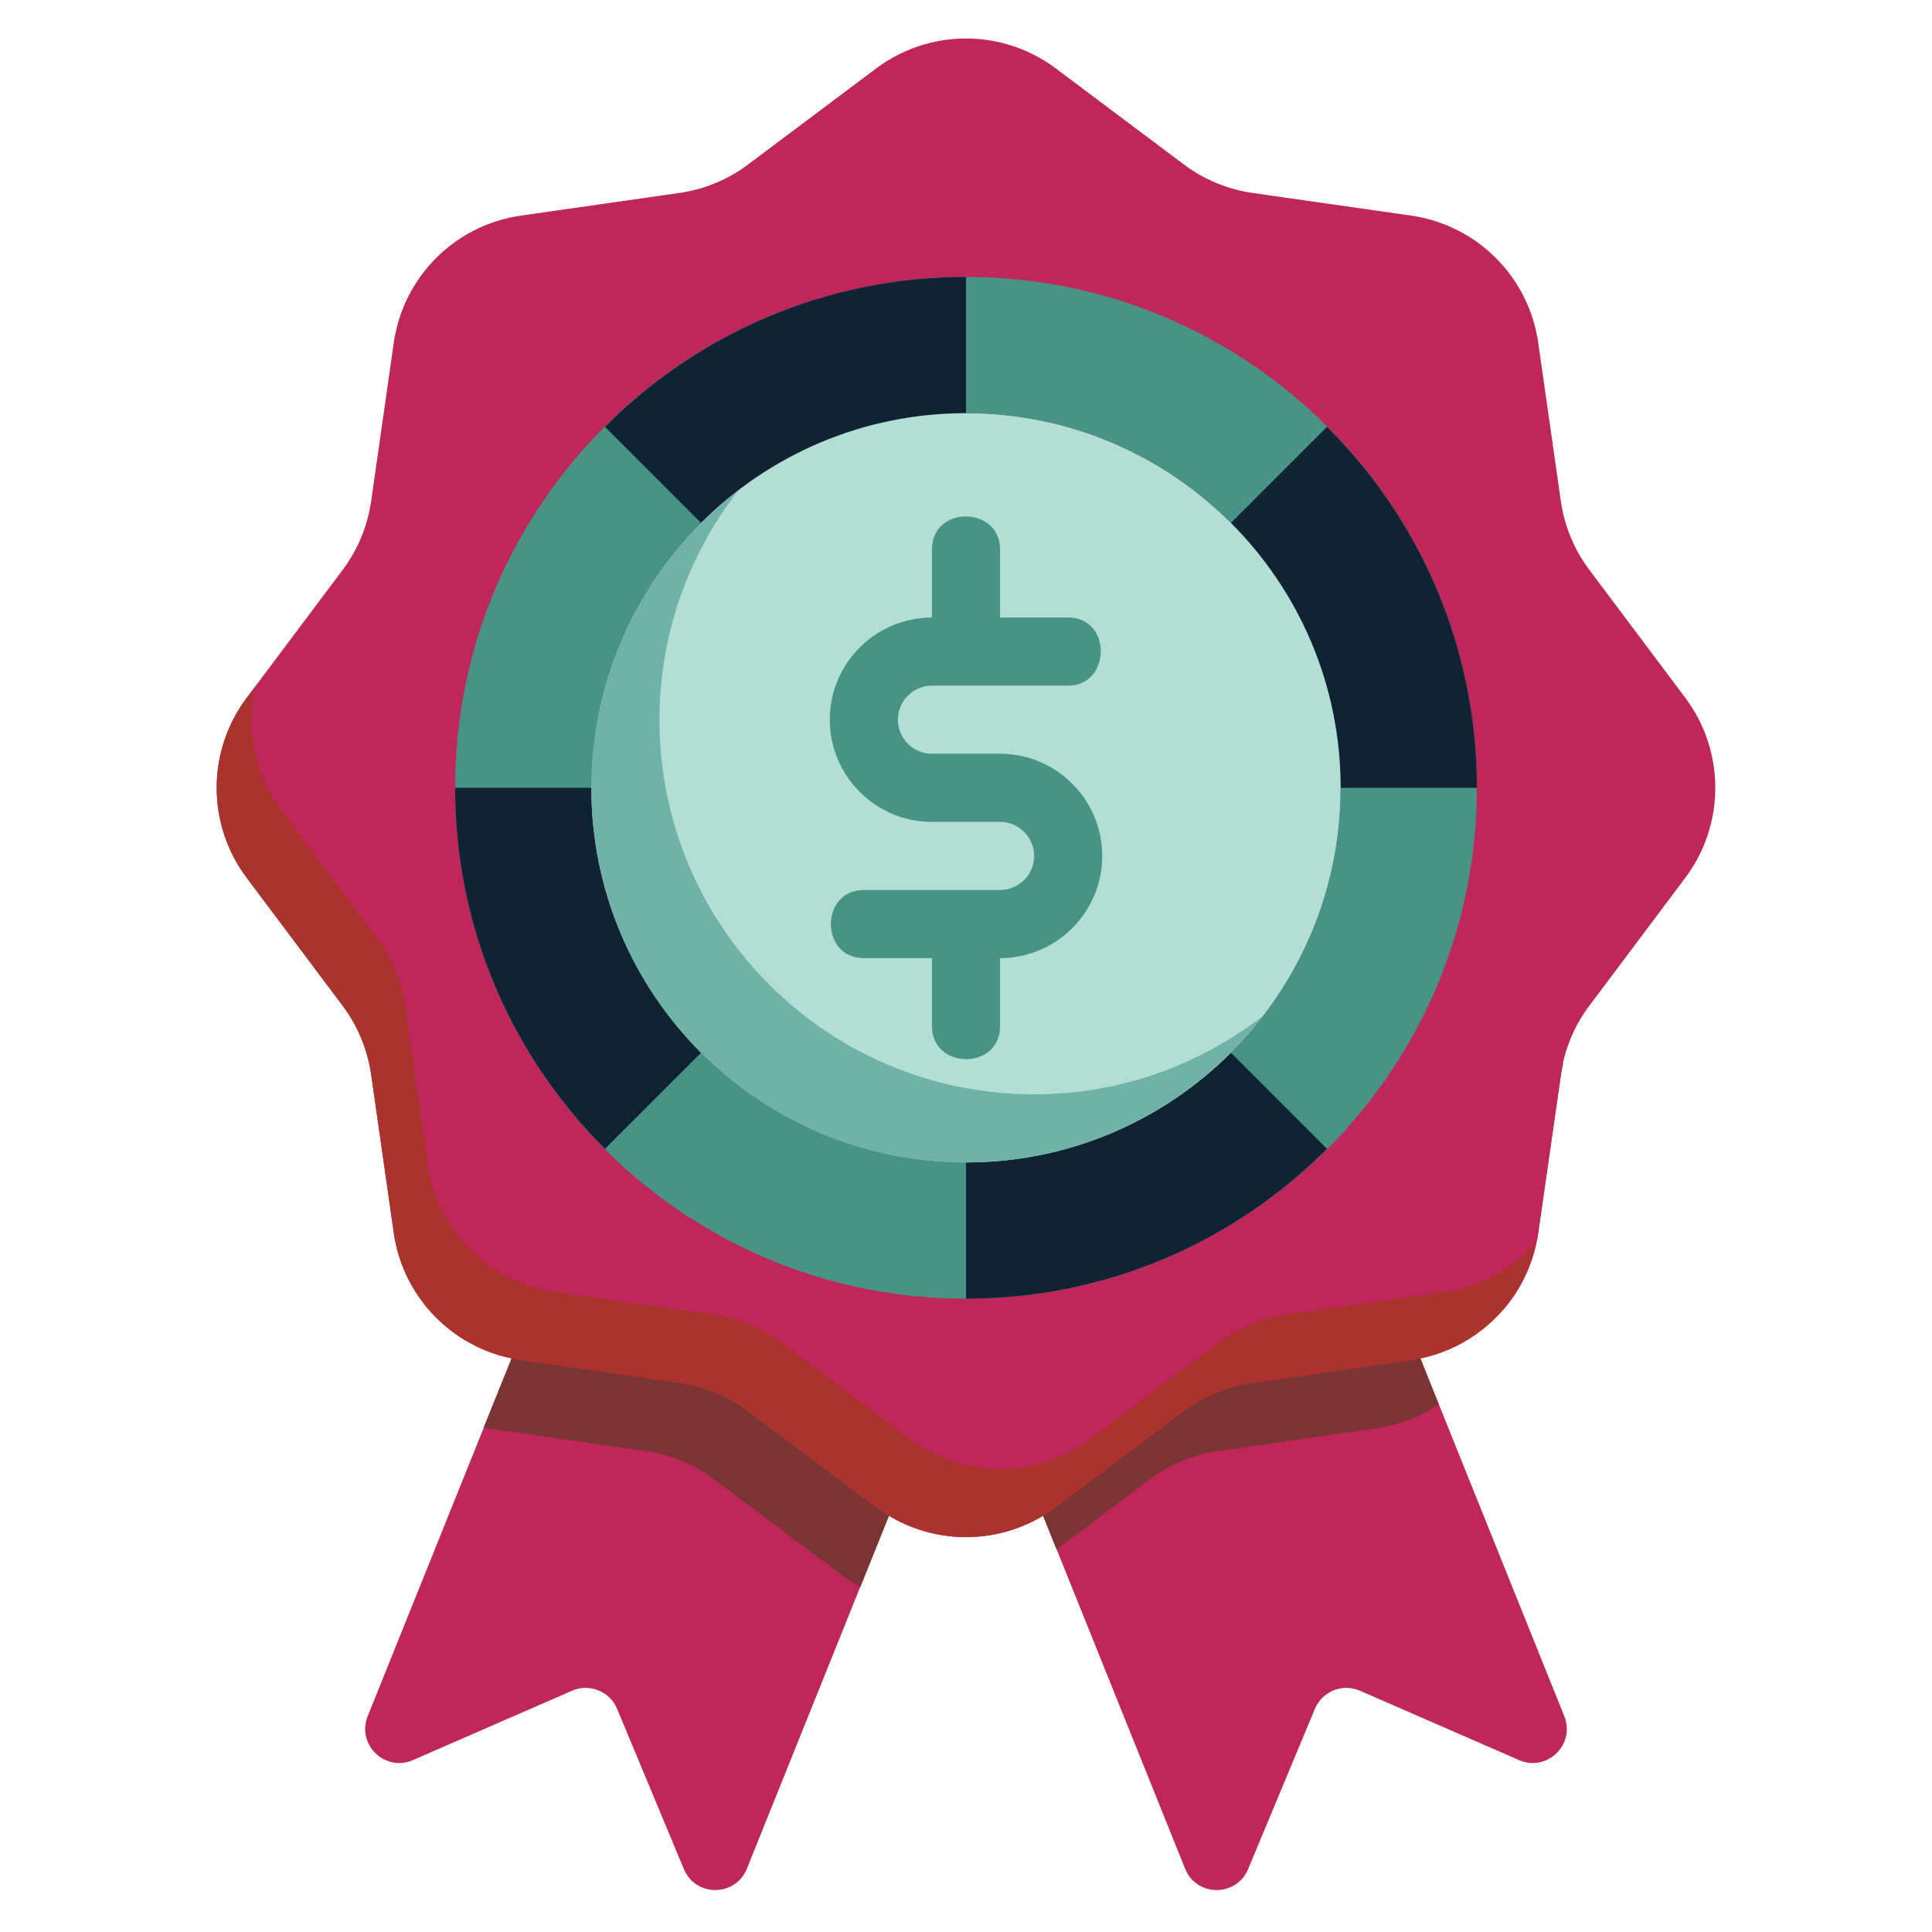
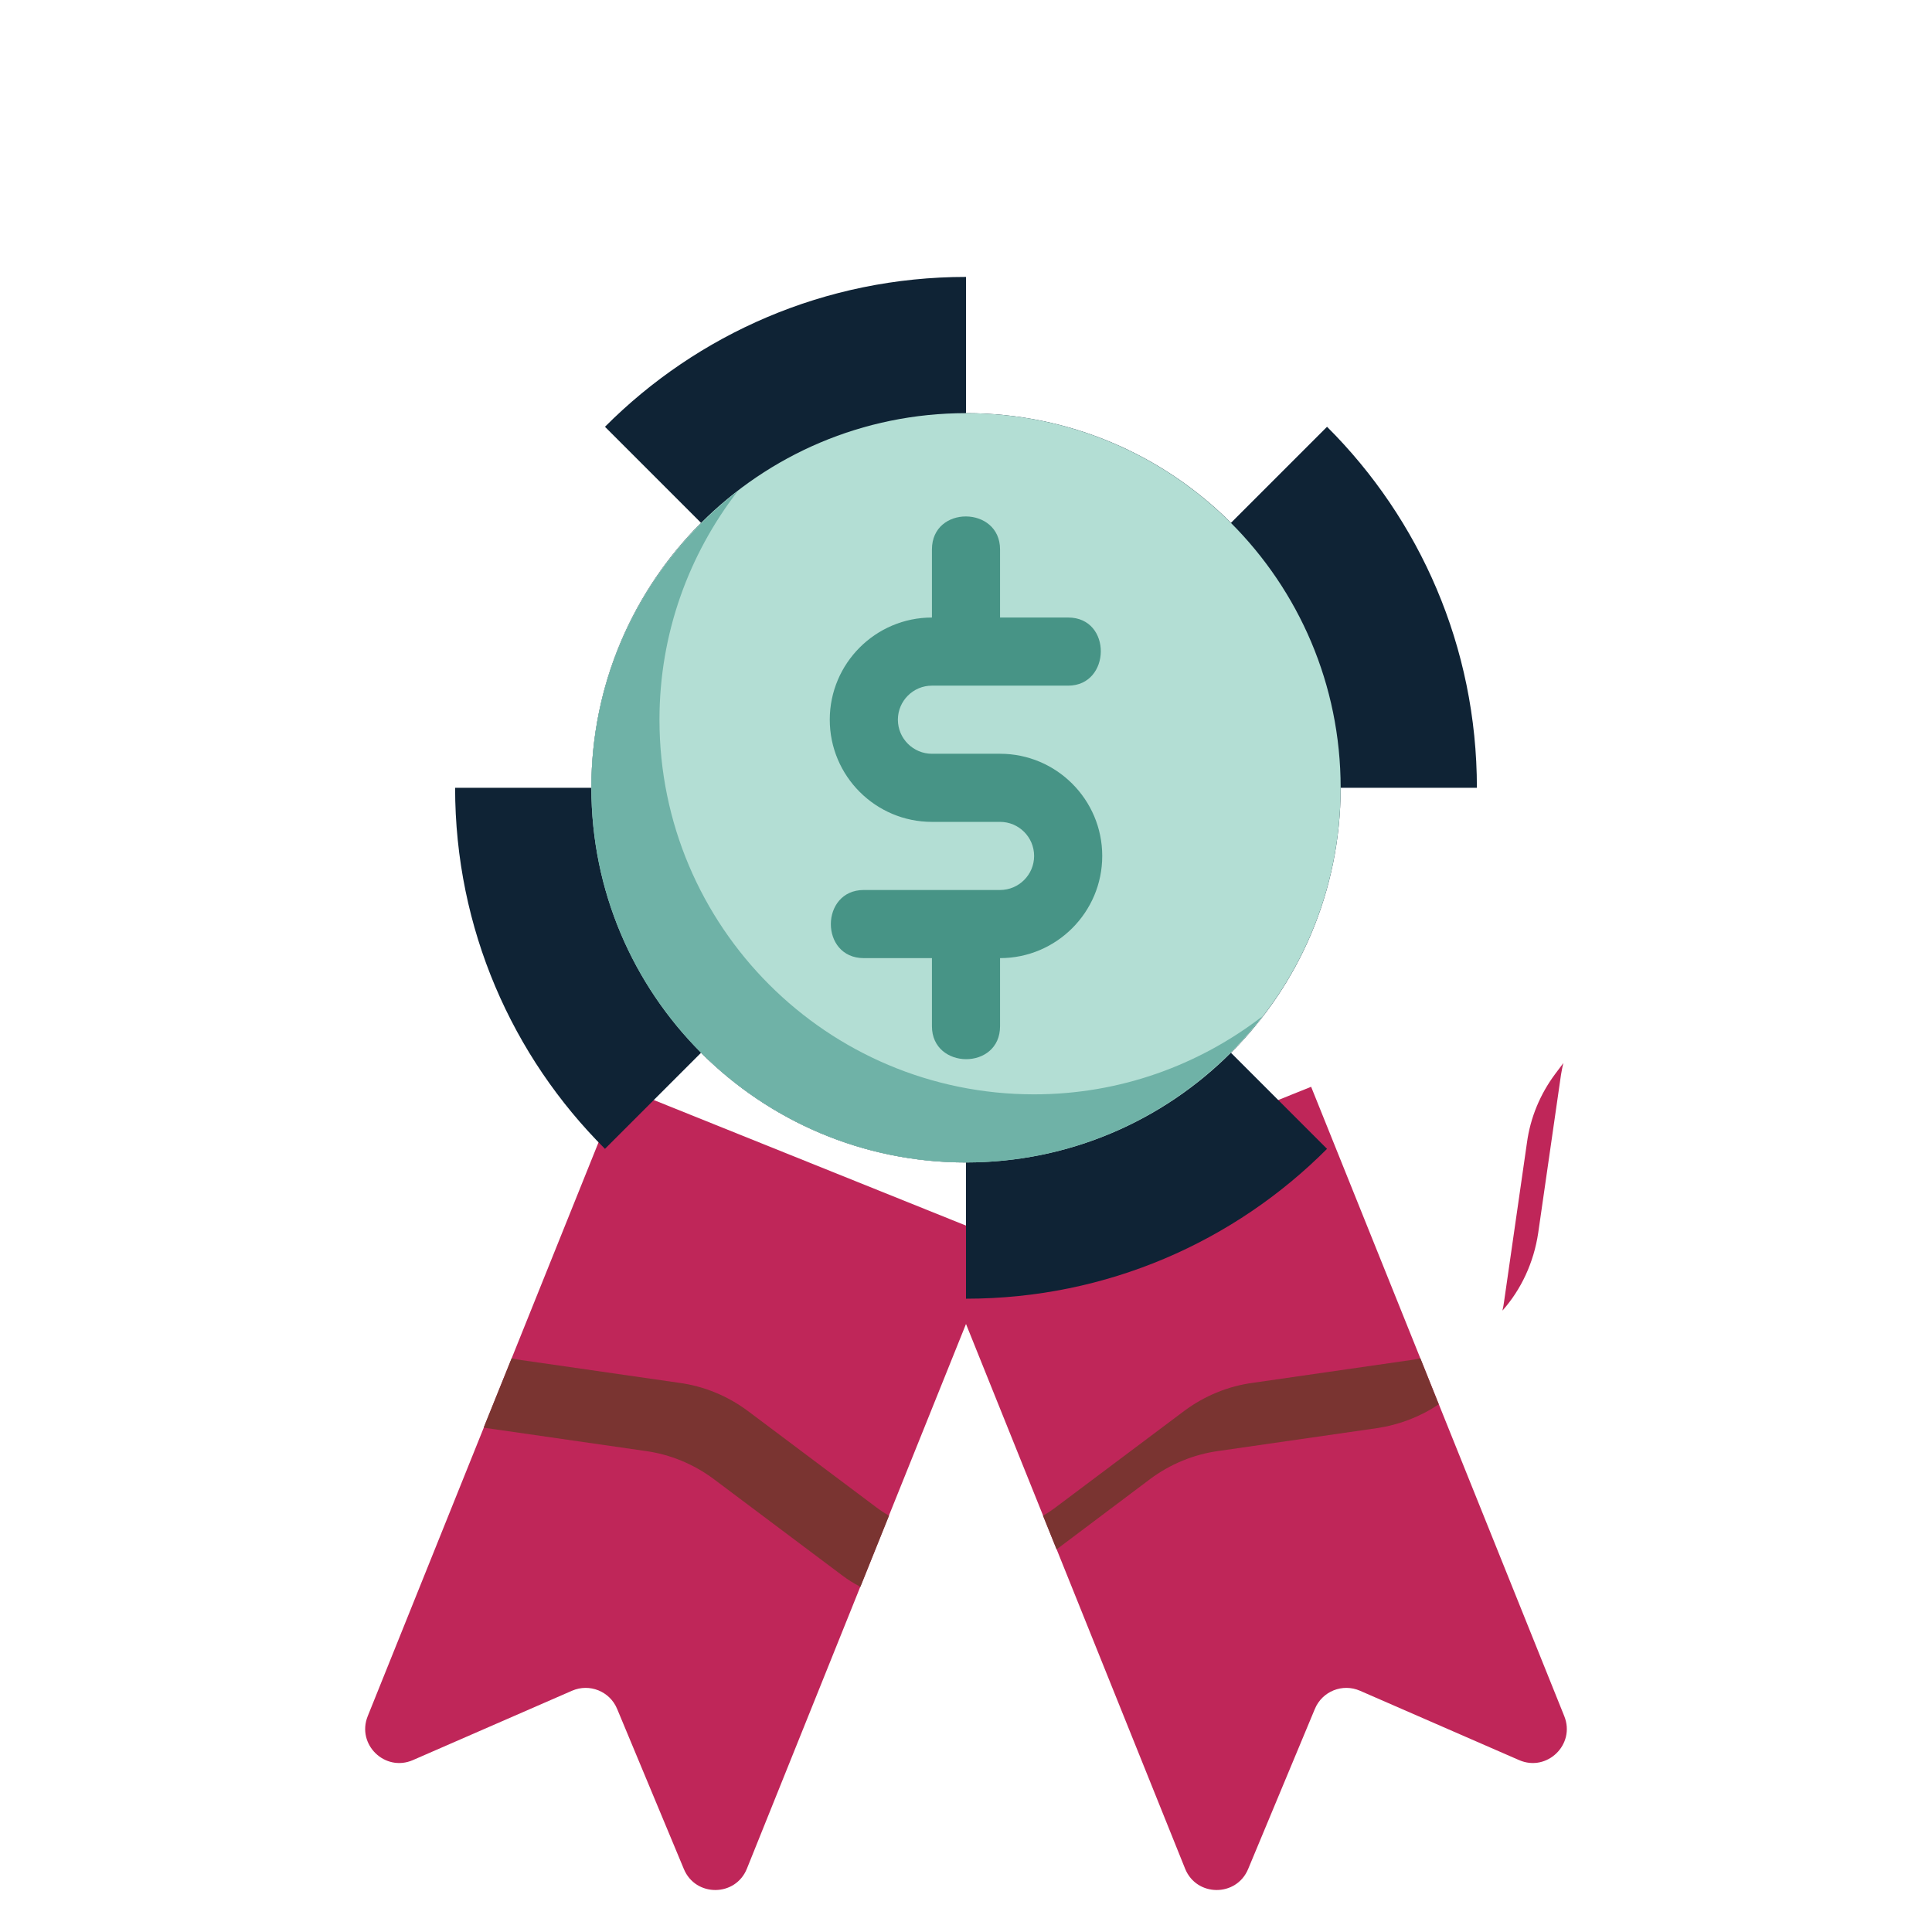
<svg xmlns="http://www.w3.org/2000/svg" width="144" height="144" viewBox="0 0 144 144" fill="none">
  <path d="M93.028 139.309L98.005 127.367C98.551 126.058 100.063 125.45 101.363 126.017L113.223 131.187C115.305 132.095 117.44 130.02 116.592 127.912L97.724 81.003L69.461 92.37L88.33 139.279C89.177 141.387 92.154 141.405 93.028 139.309Z" fill="#BF2659" />
  <path d="M50.972 139.309L45.995 127.367C45.45 126.058 43.937 125.45 42.637 126.017L30.778 131.187C28.695 132.095 26.56 130.02 27.408 127.912L46.276 81.003L74.539 92.37L55.67 139.279C54.823 141.387 51.846 141.405 50.972 139.309Z" fill="#BF2659" />
  <path d="M66.263 112.968L64.13 118.274C63.648 118.02 63.191 117.741 62.76 117.411L53.214 110.252C51.717 109.135 49.965 108.399 48.087 108.145L36.282 106.444C36.206 106.444 36.13 106.419 36.054 106.393L38.135 101.24C38.364 101.291 38.592 101.342 38.821 101.367L50.625 103.068C52.504 103.322 54.255 104.058 55.753 105.175L65.298 112.334C65.603 112.562 65.933 112.791 66.263 112.968Z" fill="#7A3431" />
  <path d="M107.235 104.667C105.89 105.581 104.316 106.191 102.641 106.444L90.836 108.145C88.957 108.399 87.206 109.135 85.708 110.252L78.752 115.482L77.737 112.968C78.067 112.791 78.397 112.562 78.702 112.334L88.247 105.175C89.745 104.058 91.496 103.322 93.375 103.068L105.179 101.367C105.407 101.342 105.636 101.291 105.865 101.24L107.235 104.667Z" fill="#7A3431" />
-   <path d="M114.65 91.892L116.337 80.085C116.603 78.226 117.332 76.464 118.459 74.963L125.615 65.421C128.593 61.45 128.593 55.989 125.615 52.017L118.459 42.476C117.332 40.974 116.603 39.213 116.337 37.354L114.65 25.547C113.948 20.632 110.087 16.771 105.172 16.069L93.365 14.382C91.507 14.117 89.745 13.387 88.243 12.261L78.702 5.105C74.73 2.126 69.27 2.126 65.298 5.105L55.757 12.261C54.255 13.387 52.493 14.117 50.635 14.382L38.828 16.069C33.913 16.771 30.052 20.632 29.35 25.547L27.663 37.354C27.397 39.213 26.668 40.974 25.541 42.476L18.385 52.017C15.407 55.989 15.407 61.45 18.385 65.421L25.541 74.963C26.668 76.464 27.397 78.226 27.663 80.085L29.35 91.892C30.052 96.806 33.913 100.668 38.828 101.37L50.635 103.057C52.493 103.322 54.255 104.052 55.757 105.178L65.298 112.334C69.27 115.313 74.73 115.313 78.702 112.334L88.243 105.178C89.745 104.052 91.507 103.322 93.365 103.057L105.173 101.37C110.087 100.668 113.948 96.806 114.65 91.892Z" fill="#BF2659" />
  <path d="M115.917 80.043L116.527 79.231C116.451 79.51 116.4 79.815 116.349 80.094L114.648 91.899C114.318 94.107 113.379 96.113 111.983 97.686C112.033 97.458 112.084 97.204 112.11 96.976L113.81 85.171C114.064 83.293 114.8 81.541 115.917 80.043Z" fill="#BF2659" />
-   <path d="M107.711 96.292L95.904 97.979C94.045 98.245 92.284 98.974 90.782 100.101L81.24 107.257C77.269 110.235 71.808 110.235 67.837 107.257L58.295 100.101C56.794 98.974 55.032 98.245 53.173 97.979L41.366 96.292C36.452 95.59 32.59 91.729 31.888 86.814L30.201 75.007C29.936 73.149 29.206 71.387 28.08 69.885L20.924 60.344C18.917 57.669 18.296 54.324 18.992 51.208L18.385 52.017C15.406 55.989 15.406 61.45 18.385 65.421L25.541 74.962C26.668 76.464 27.397 78.226 27.663 80.084L29.35 91.892C30.052 96.806 33.913 100.667 38.827 101.369L50.635 103.056C52.493 103.322 54.255 104.052 55.757 105.178L65.298 112.334C69.269 115.313 74.73 115.313 78.702 112.334L88.243 105.178C89.745 104.052 91.507 103.322 93.365 103.056L105.173 101.37C109.846 100.702 113.534 97.164 114.491 92.593C112.775 94.541 110.415 95.906 107.711 96.292Z" fill="#AB332E" />
-   <path d="M72 96.798C93.03 96.798 110.079 79.749 110.079 58.719C110.079 37.689 93.03 20.64 72 20.64C50.97 20.64 33.921 37.689 33.921 58.719C33.921 79.749 50.97 96.798 72 96.798Z" fill="#479486" />
  <path d="M99.924 58.719C99.924 66.436 96.802 73.417 91.75 78.469L98.909 85.628C92.029 92.533 82.51 96.798 72 96.798V86.643C64.283 86.643 57.302 83.521 52.25 78.469L45.091 85.628C38.186 78.748 33.921 69.229 33.921 58.719H44.076C44.076 51.002 47.198 44.02 52.25 38.969L45.091 31.81C51.971 24.905 61.49 20.64 72 20.64V30.794C79.717 30.794 86.698 33.917 91.75 38.969L98.909 31.81C105.814 38.689 110.079 48.209 110.079 58.719H99.924Z" fill="#0F2335" />
  <path d="M72 86.643C87.422 86.643 99.924 74.141 99.924 58.719C99.924 43.297 87.422 30.794 72 30.794C56.578 30.794 44.076 43.297 44.076 58.719C44.076 74.141 56.578 86.643 72 86.643Z" fill="#B3DED4" />
  <path d="M77.077 81.566C61.655 81.566 49.153 69.064 49.153 53.642C49.153 47.226 51.339 41.334 54.977 36.619C48.358 41.725 44.076 49.713 44.076 58.719C44.076 74.141 56.578 86.644 72 86.644C81.006 86.644 88.994 82.362 94.101 75.743C89.385 79.38 83.493 81.566 77.077 81.566Z" fill="#6FB2A7" />
  <path d="M69.461 51.104H79.615C82.815 51.104 82.902 46.027 79.616 46.027H74.538C74.538 46.027 74.538 40.963 74.538 40.95C74.538 37.698 69.461 37.65 69.461 40.95V46.027C65.262 46.027 61.846 49.443 61.846 53.642C61.846 57.842 65.262 61.258 69.461 61.258H74.538C75.938 61.258 77.077 62.397 77.077 63.797C77.077 65.196 75.938 66.335 74.538 66.335C74.538 66.335 64.439 66.335 64.384 66.335C61.12 66.335 61.096 71.413 64.384 71.413H69.461V76.49C69.462 79.737 74.538 79.79 74.538 76.49V71.413C78.738 71.413 82.154 67.996 82.154 63.797C82.154 59.597 78.738 56.181 74.538 56.181H69.461C68.062 56.181 66.923 55.042 66.923 53.642C66.923 52.243 68.062 51.104 69.461 51.104Z" fill="#479486" />
</svg>